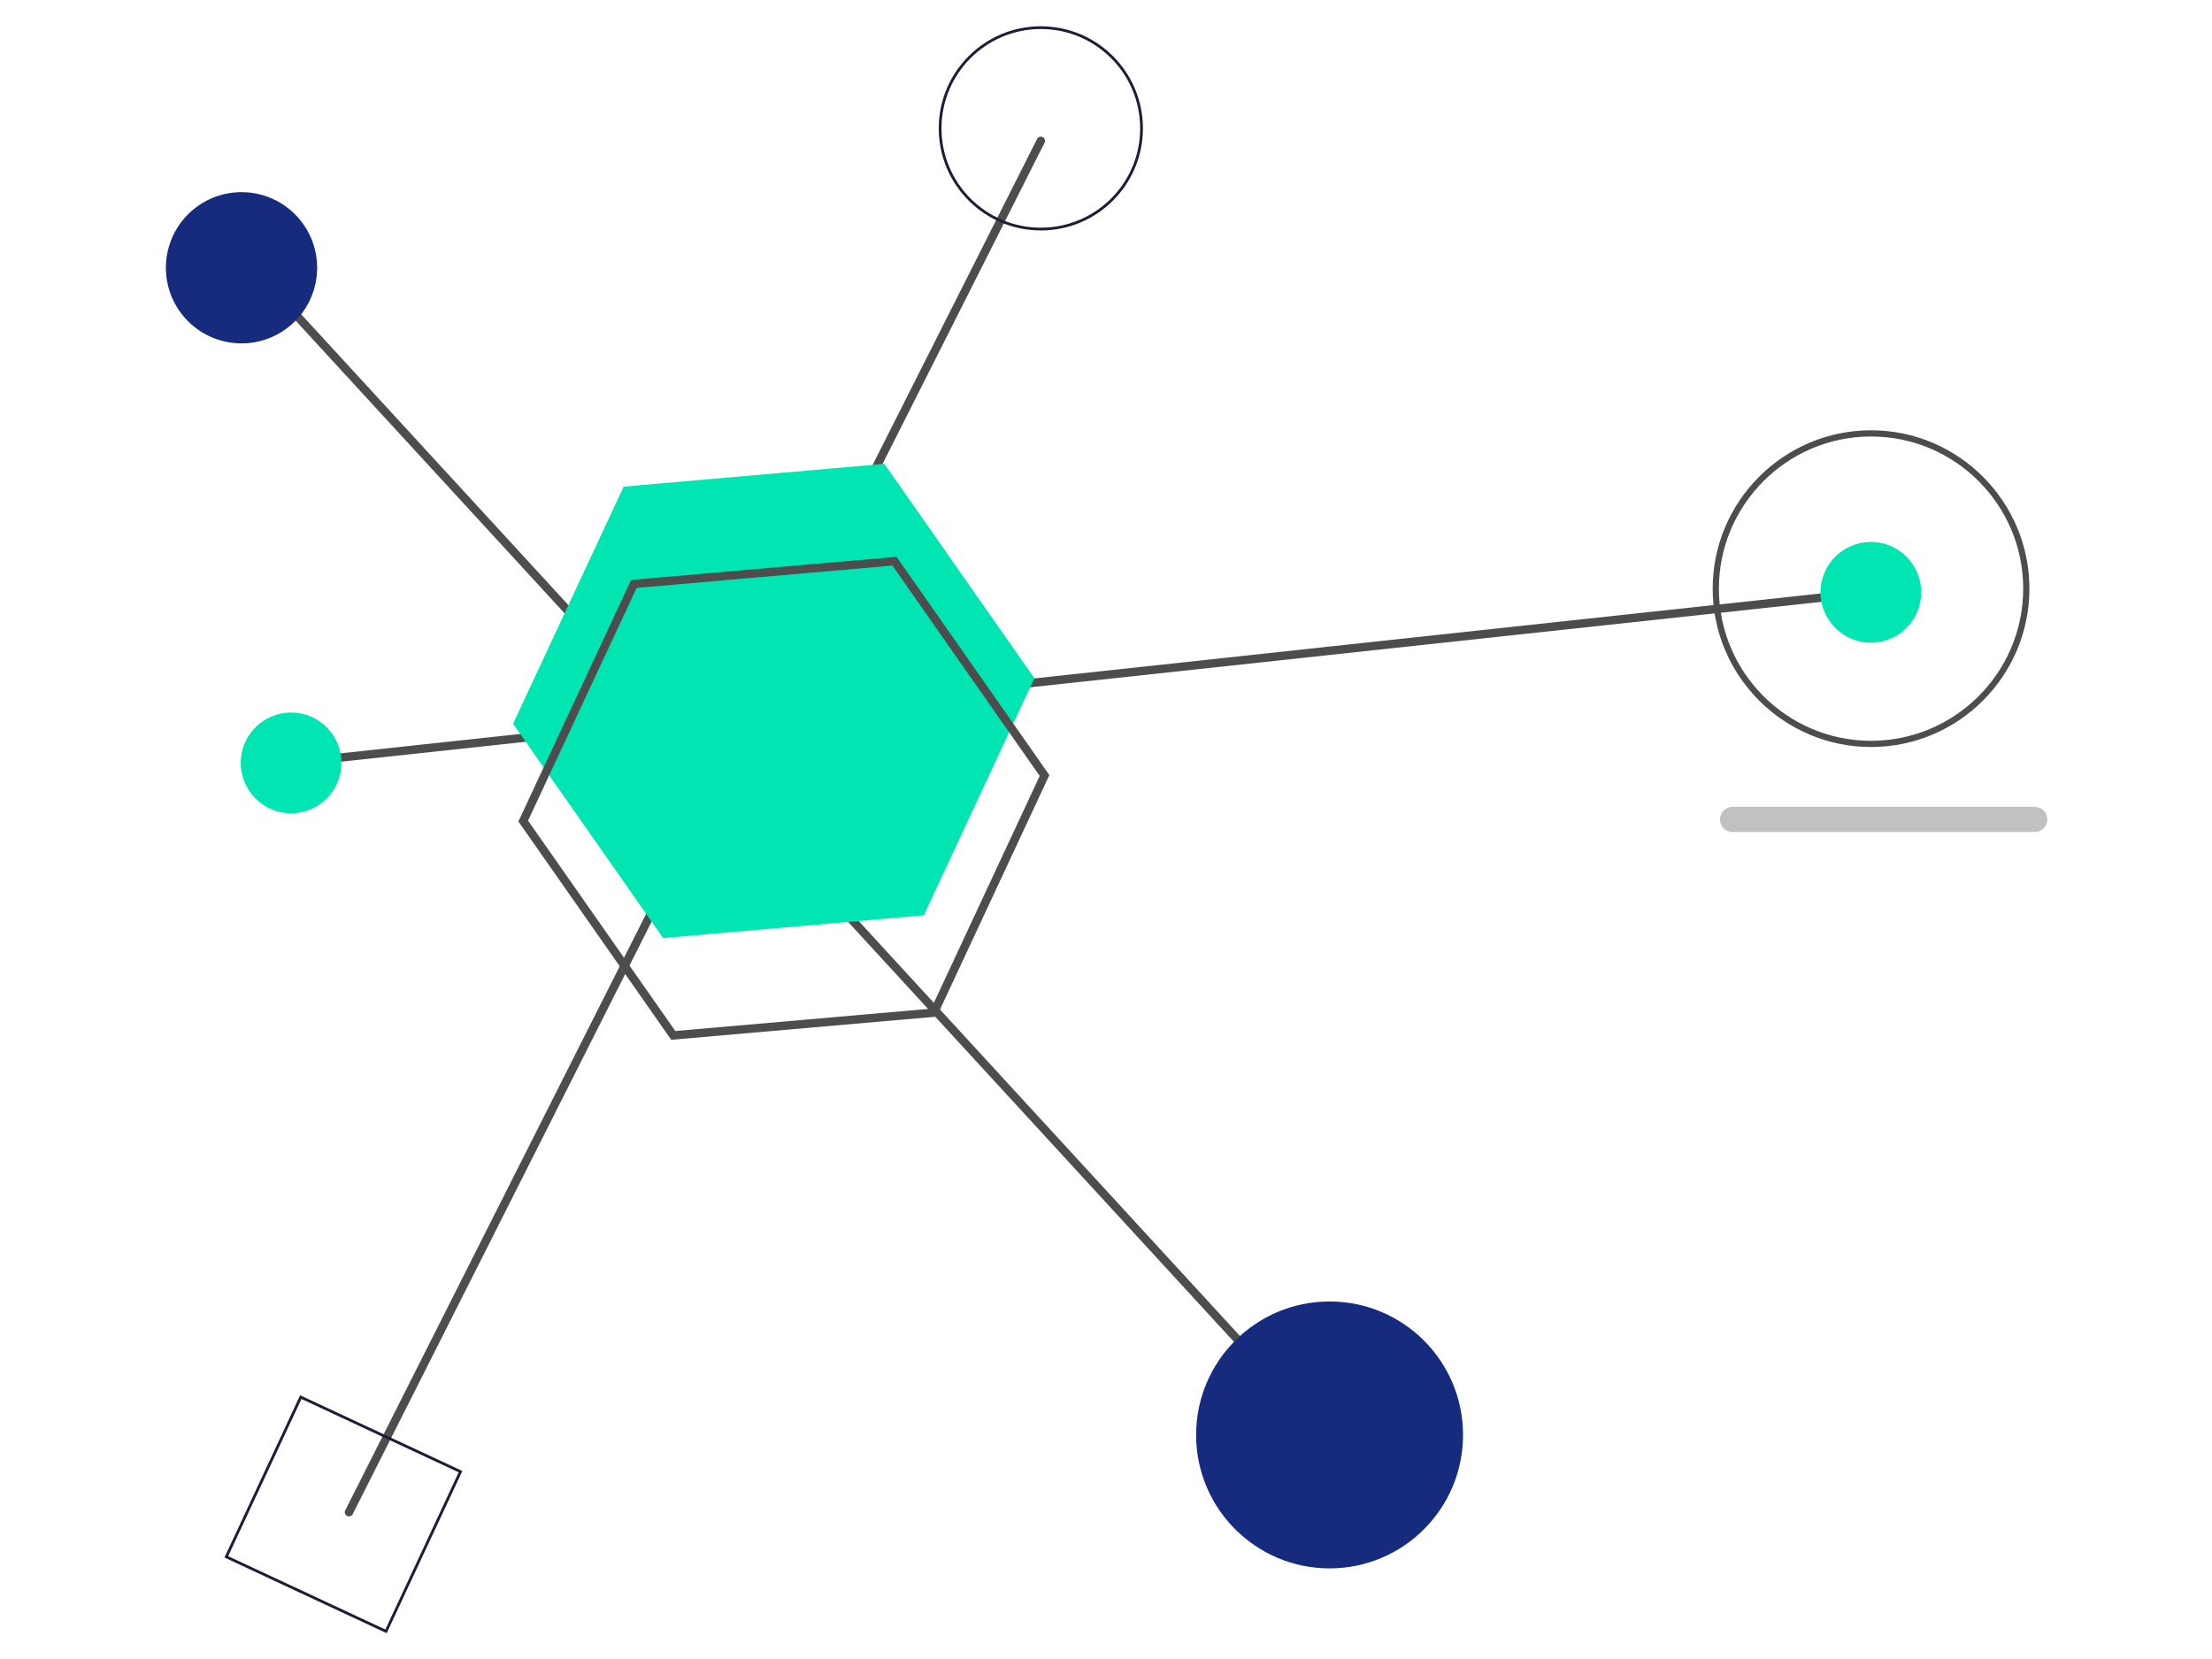
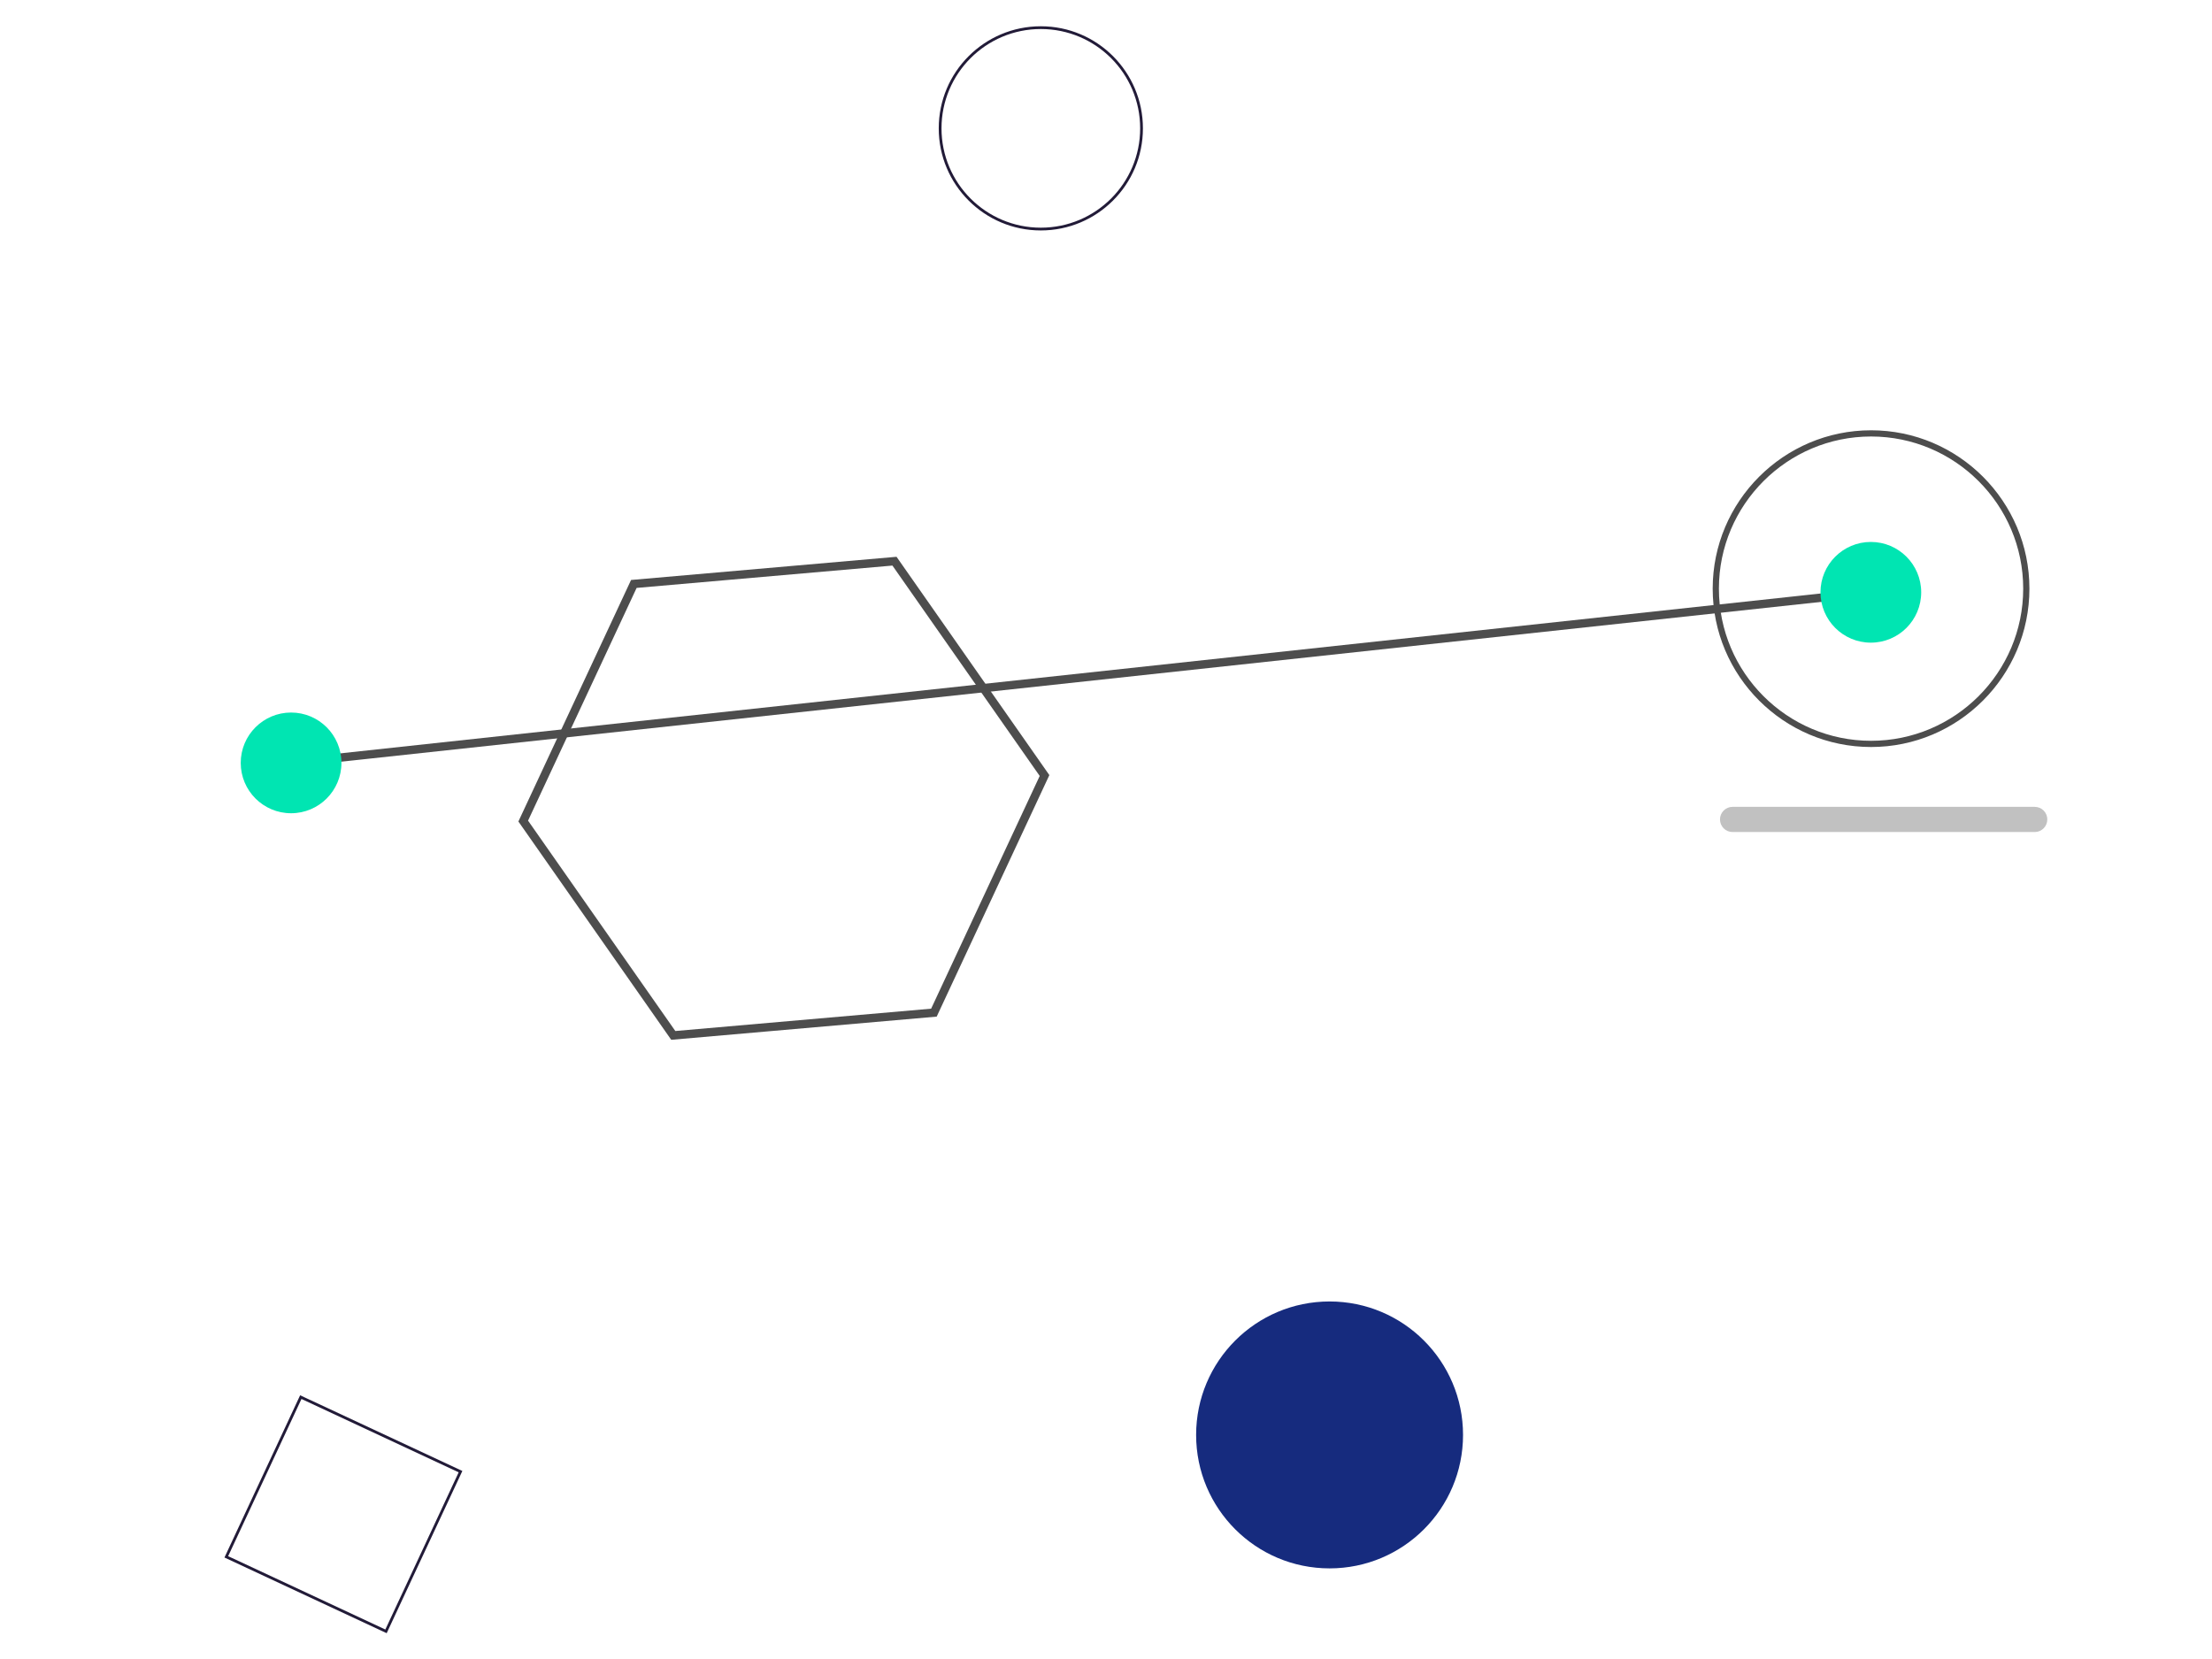
<svg xmlns="http://www.w3.org/2000/svg" width="600" height="450" viewBox="0 0 600 450" fill="none">
  <path d="M507.519 202.625C483.833 202.625 464.563 183.355 464.563 159.67C464.563 135.985 483.833 116.714 507.519 116.714C531.205 116.714 550.474 135.985 550.474 159.67C550.474 183.355 531.205 202.625 507.519 202.625ZM507.519 118.399C484.762 118.399 466.249 136.912 466.249 159.67C466.249 182.427 484.762 200.94 507.519 200.94C530.275 200.94 548.789 182.427 548.789 159.67C548.789 136.912 530.275 118.399 507.519 118.399Z" fill="#4D4D4D" />
  <g opacity="0.59">
    <path opacity="0.59" d="M551.911 225.686H469.961C468.076 225.686 466.546 224.156 466.546 222.271C466.546 220.385 468.076 218.856 469.961 218.856H551.911C553.797 218.856 555.325 220.385 555.325 222.271C555.325 224.156 553.797 225.686 551.911 225.686Z" fill="#4D4D4D" />
  </g>
  <path d="M78.952 208.07C78.379 208.07 77.885 207.638 77.822 207.054C77.754 206.43 78.207 205.868 78.832 205.801L507.339 159.529C507.96 159.457 508.526 159.912 508.593 160.537C508.661 161.162 508.208 161.724 507.584 161.791L79.076 208.063C79.034 208.068 78.993 208.07 78.952 208.07Z" fill="#4D4D4D" />
-   <path d="M359.578 390.495C359.271 390.495 358.965 390.371 358.74 390.127L62.695 67.936C62.27 67.472 62.3 66.753 62.763 66.327C63.227 65.9 63.946 65.932 64.371 66.395L360.416 388.586C360.841 389.05 360.811 389.769 360.349 390.194C360.13 390.396 359.854 390.495 359.578 390.495Z" fill="#4D4D4D" />
  <path d="M360.646 425.42C380.638 425.42 396.846 409.212 396.846 389.219C396.846 369.226 380.638 353.019 360.646 353.019C340.653 353.019 324.445 369.226 324.445 389.219C324.445 409.212 340.653 425.42 360.646 425.42Z" fill="#162B7E" />
-   <path d="M65.511 93.143C76.839 93.143 86.023 83.96 86.023 72.632C86.023 61.304 76.839 52.121 65.511 52.121C54.183 52.121 45 61.304 45 72.632C45 83.96 54.183 93.143 65.511 93.143Z" fill="#162B7E" />
-   <path d="M94.661 411.324C94.489 411.324 94.314 411.285 94.15 411.202C93.589 410.92 93.363 410.235 93.646 409.673L281.308 37.691C281.591 37.131 282.277 36.905 282.836 37.188C283.397 37.47 283.623 38.155 283.34 38.716L95.679 410.699C95.479 411.095 95.077 411.324 94.661 411.324Z" fill="#4D4D4D" />
-   <path d="M250.568 248.276L280.571 183.959L239.873 125.818L169.172 131.993L139.169 196.31L179.868 254.451L250.568 248.276Z" fill="#00E5B2" />
  <path d="M104.706 442.499L124.915 399.177L81.592 378.968L61.383 422.291L104.706 442.499Z" stroke="#221B38" stroke-width="0.75" />
  <path d="M282.324 62.133C297.41 62.133 309.64 49.903 309.64 34.816C309.64 19.73 297.41 7.5 282.324 7.5C267.237 7.5 255.007 19.73 255.007 34.816C255.007 49.903 267.237 62.133 282.324 62.133Z" stroke="#221B38" stroke-width="0.75" />
  <path d="M507.461 174.318C515.004 174.318 521.119 168.203 521.119 160.66C521.119 153.117 515.004 147.001 507.461 147.001C499.918 147.001 493.803 153.117 493.803 160.66C493.803 168.203 499.918 174.318 507.461 174.318Z" fill="#00E5B2" />
  <path d="M78.955 220.59C86.498 220.59 92.613 214.475 92.613 206.932C92.613 199.389 86.498 193.273 78.955 193.273C71.412 193.273 65.297 199.389 65.297 206.932C65.297 214.475 71.412 220.59 78.955 220.59Z" fill="#00E5B2" />
  <path d="M182.068 282.044L140.614 222.826L171.173 157.317L243.184 151.028L284.635 210.246L254.077 275.754L182.068 282.044ZM143.233 222.597L183.179 279.661L252.571 273.6L282.017 210.476L242.072 153.412L172.681 159.471L143.233 222.597ZM253.324 274.677H253.347H253.324Z" fill="#4D4D4D" />
</svg>